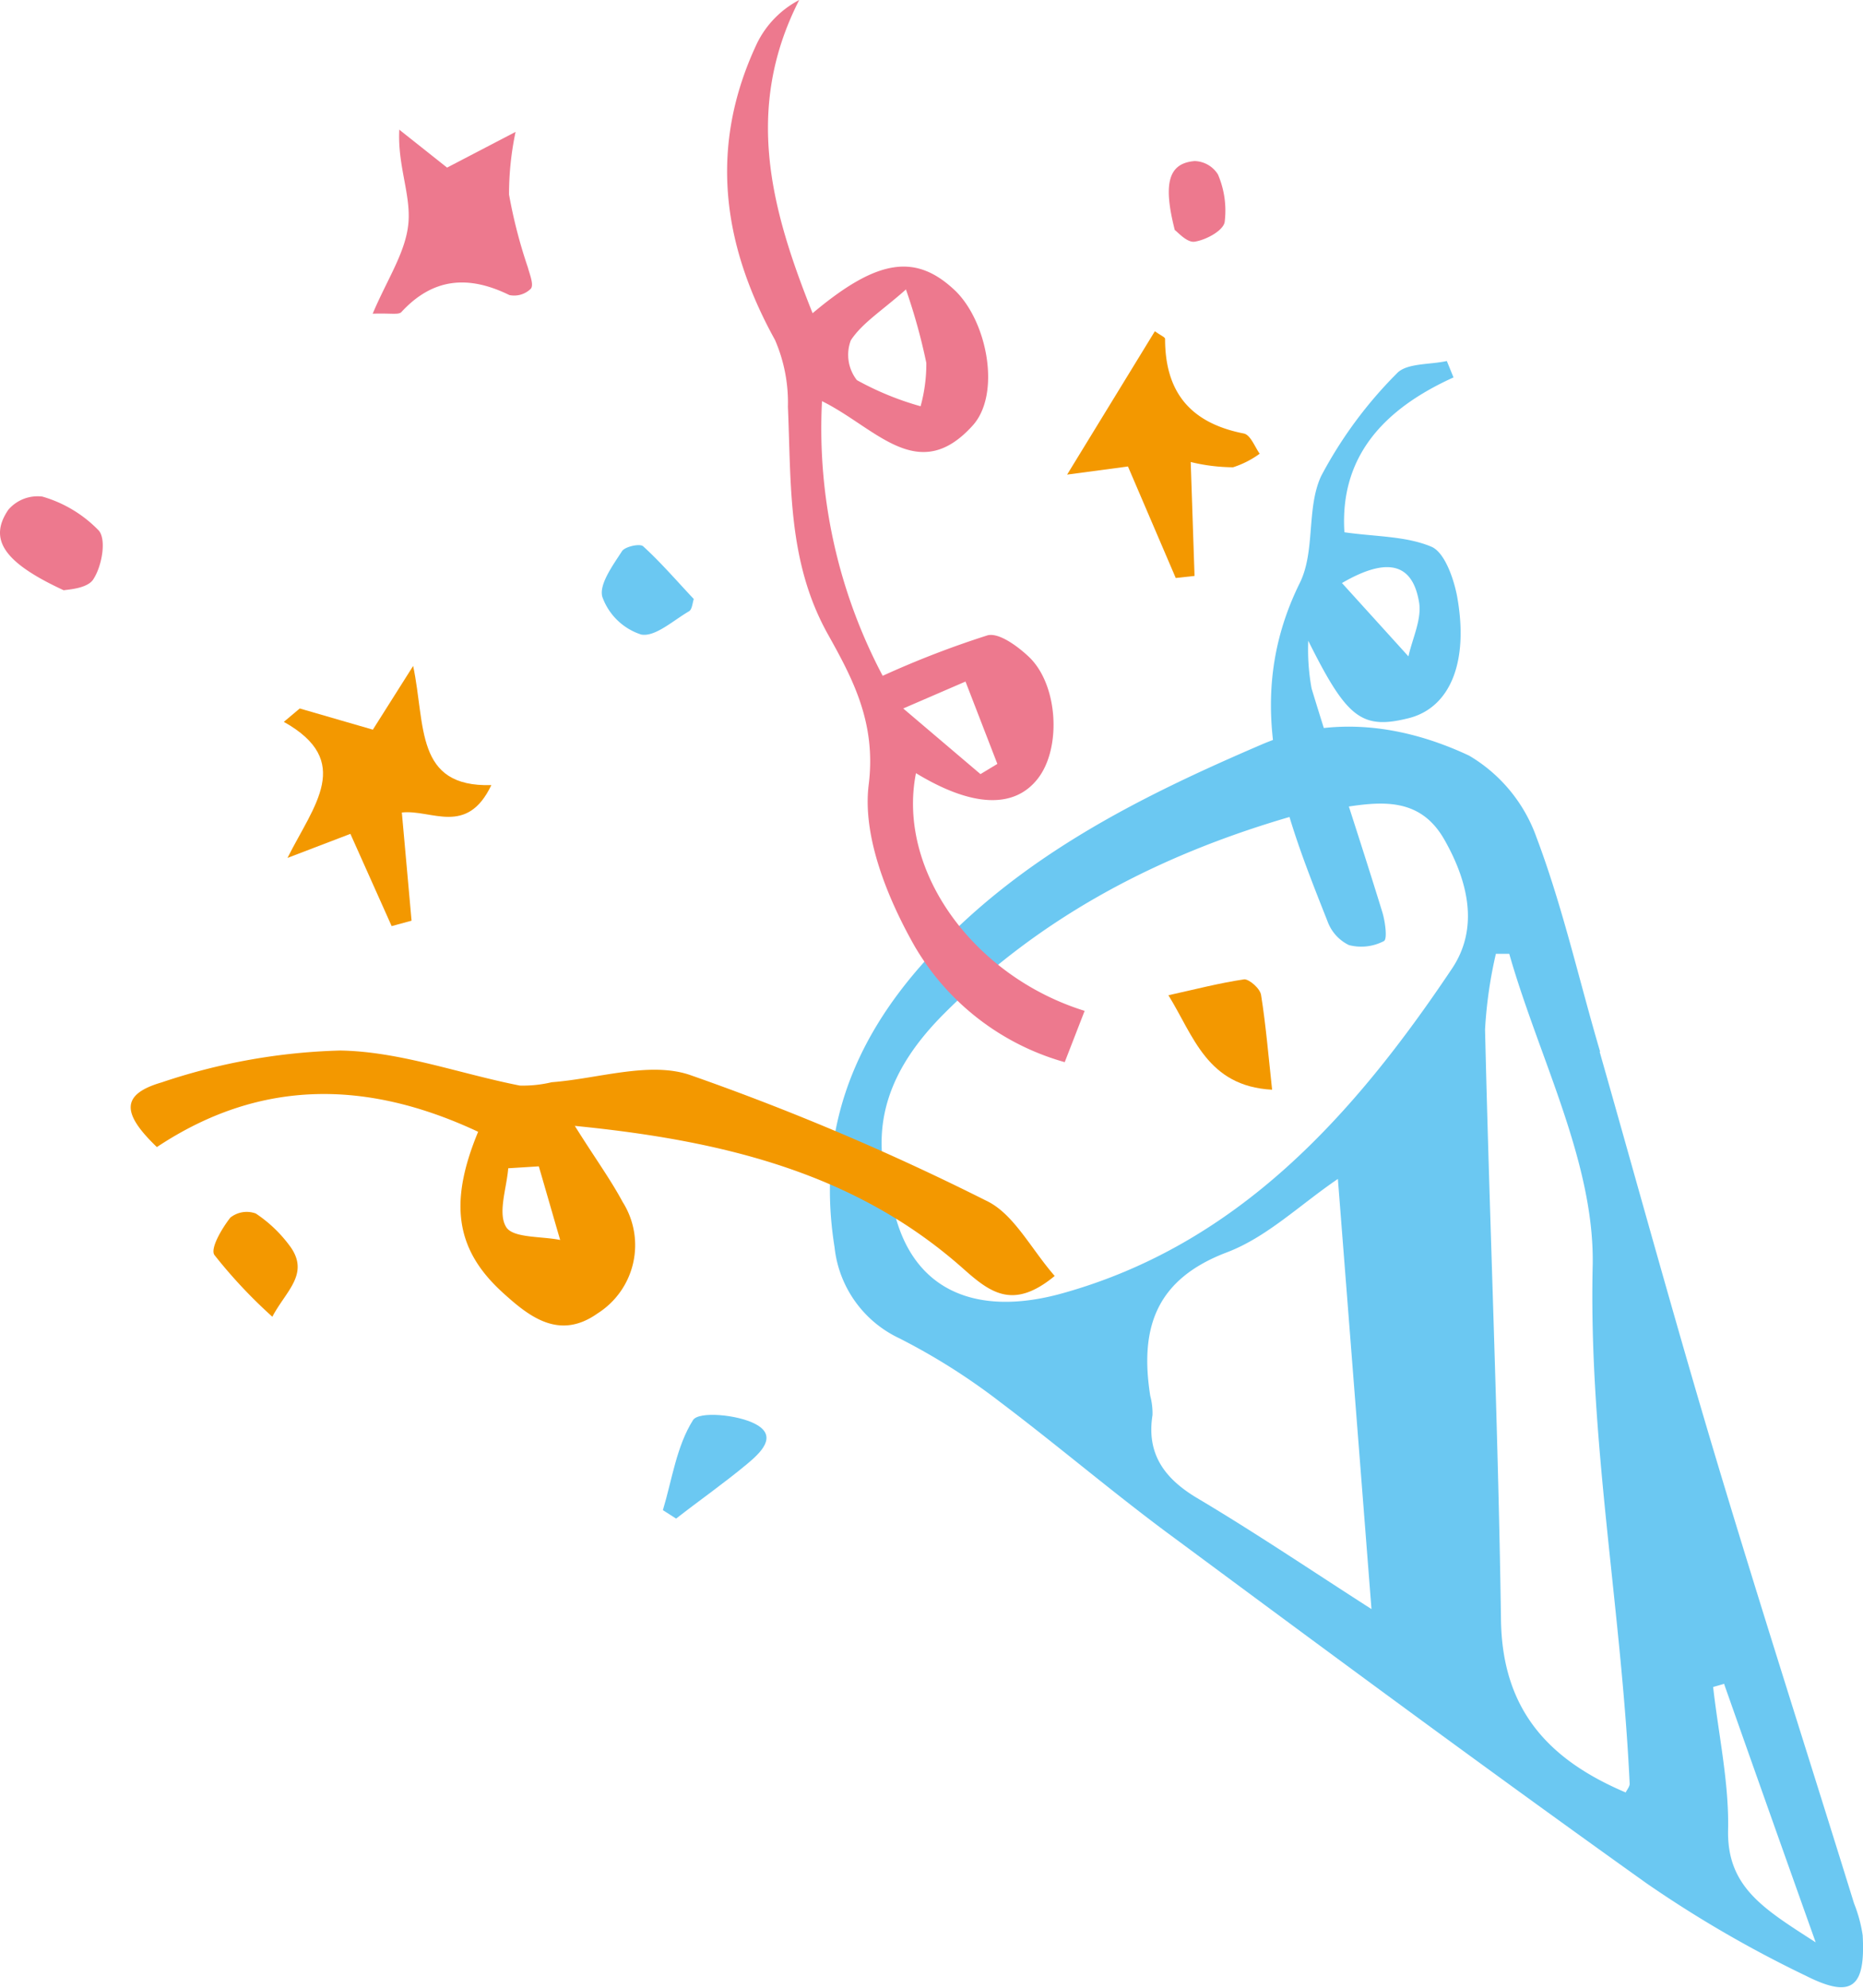
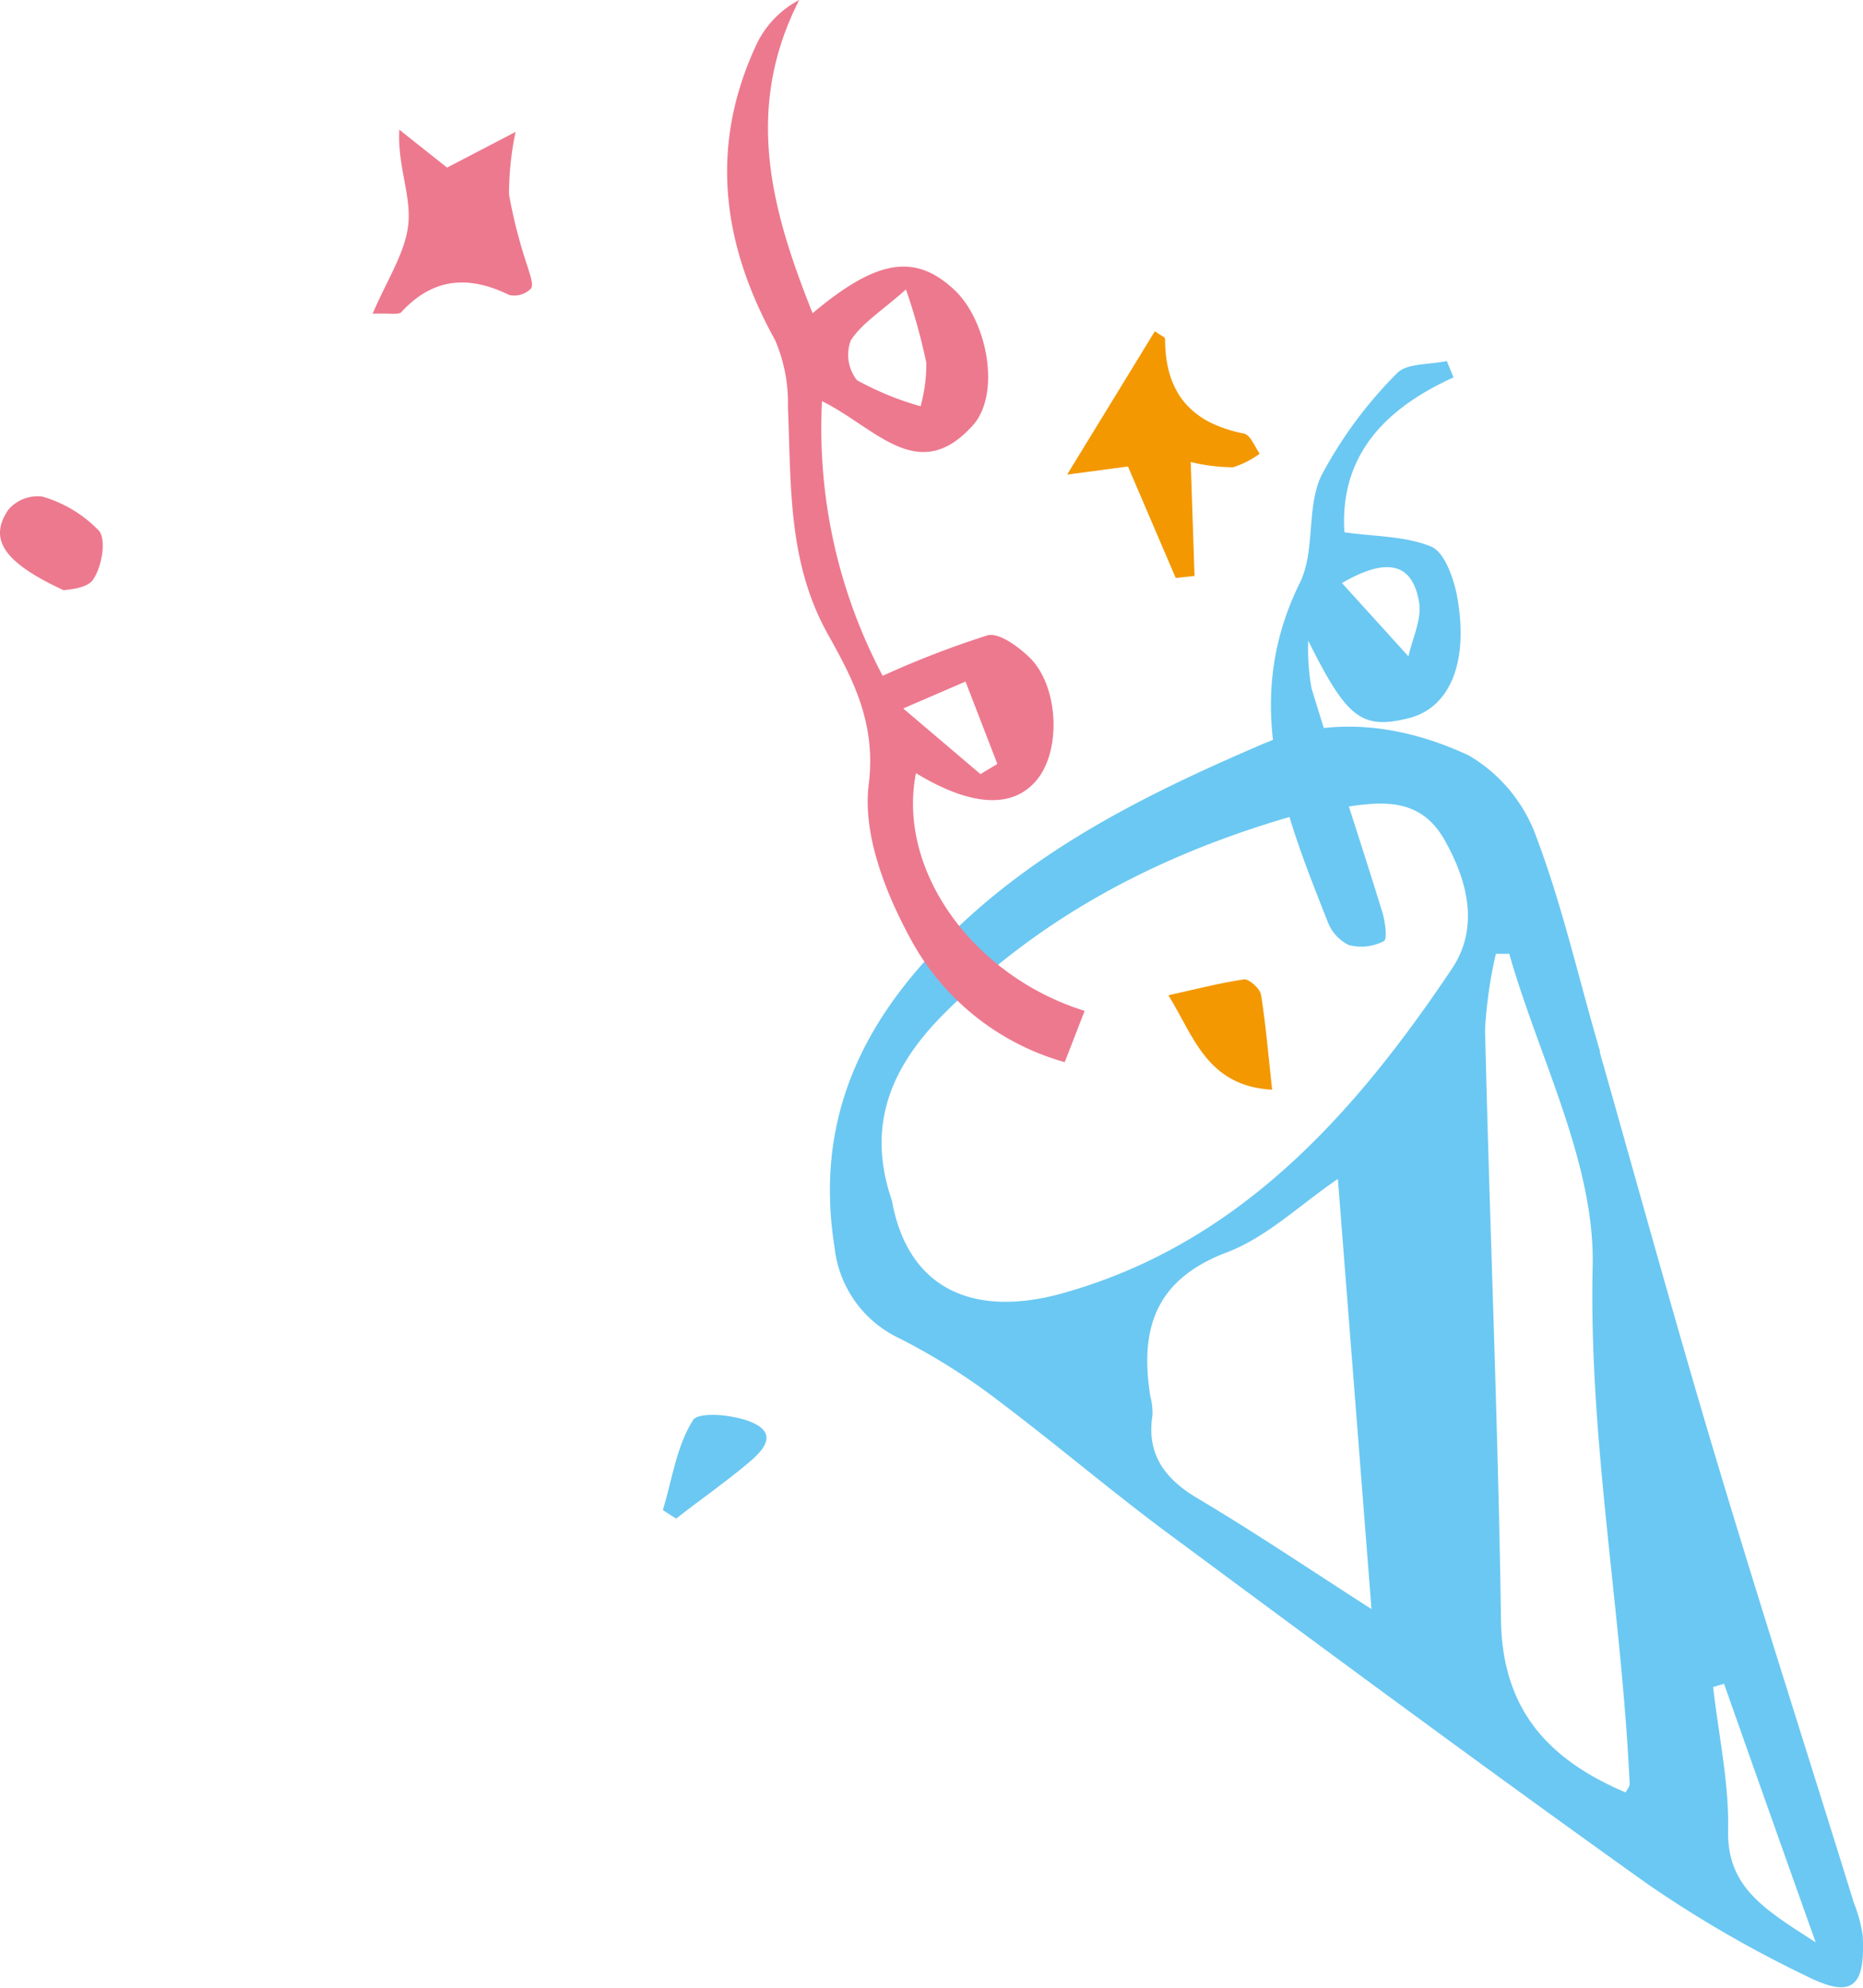
<svg xmlns="http://www.w3.org/2000/svg" viewBox="0 0 116.97 124.78">
  <defs>
    <style>.cls-1{fill:#6bc8f2;}.cls-2{fill:#ed798e;}.cls-3{fill:#f39800;}</style>
  </defs>
  <g id="レイヤー_2" data-name="レイヤー 2">
    <g id="レイヤー_1-2" data-name="レイヤー 1">
      <path class="cls-1" d="M100.43,66c2.42,8.5,4.75,17,7.29,25.48,2.8,9.35,5.79,18.64,8.69,28a8.87,8.87,0,0,1,.54,2c.18,3.26-.66,4-3.56,2.54a73.81,73.81,0,0,1-10-5.8c-9.94-7.09-19.76-14.35-29.56-21.61C70.1,93.88,66.54,90.83,62.79,88a40,40,0,0,0-6.33-4,7.15,7.15,0,0,1-4.06-5.7c-1.12-7,1-12.83,5.78-18.09C64,53.79,71.48,50.05,79.24,46.72c4.37-1.87,8.93-1.2,13,.71a9.74,9.74,0,0,1,4.23,5.13c1.65,4.37,2.68,9,4,13.47ZM56,75.36c1,5.57,5.14,7.37,10.7,5.82C77.73,78.11,85,70,91.15,60.82c1.75-2.59,1-5.54-.46-8.11s-3.75-2.44-6.17-2.06a30.63,30.63,0,0,0-3.59.64c-8.17,2.39-15.51,6.19-21.62,12.3C55.89,67,54.39,70.68,56,75.36ZM94.76,59.87l-.84,0a27.74,27.74,0,0,0-.68,4.75c.29,12.32.82,24.64,1,37,.06,5.71,3,8.84,7.83,10.89.09-.18.25-.37.25-.54C101.81,101,99.73,90.35,100,79.34,100.09,72.89,96.61,66.36,94.76,59.87ZM86.11,101,84,74c-2.41,1.64-4.47,3.67-7,4.62-4.48,1.71-5.44,4.8-4.78,9a4.21,4.21,0,0,1,.14,1.21c-.39,2.46.79,4,2.8,5.2C78.83,96.21,82.35,98.59,86.11,101Zm22.15,4.69-.7.2c.34,3,1,6,.94,8.94-.09,3.64,2.27,5,5.5,7.09C111.89,116,110.07,110.86,108.26,105.73Z" />
      <path class="cls-2" d="M51.61,25.18a33.2,33.2,0,0,0,3.81,17.24A59,59,0,0,1,62,39.88c.71-.19,1.89.68,2.59,1.34,1.84,1.73,2.07,5.71.58,7.64s-4.16,1.8-7.66-.33c-1.21,6.12,3.61,12.75,10.59,14.92l-1.25,3.22a15.89,15.89,0,0,1-9.43-7.29c-1.7-3-3.28-6.88-2.88-10.11.49-3.9-1-6.67-2.6-9.53-2.5-4.53-2.26-9.36-2.47-14.21a9.89,9.89,0,0,0-.81-4.19c-3.35-6.06-4.15-12.22-1.13-18.62A6.08,6.08,0,0,1,50.18,0c-3.52,6.89-1.72,13.25.84,19.66,4.09-3.44,6.5-3.78,9-1.37,2,2,2.81,6.46,1.06,8.41C57.65,30.51,55,26.85,51.61,25.18Zm5.26-7c-1.53,1.35-2.74,2.1-3.45,3.18a2.58,2.58,0,0,0,.38,2.5,18.62,18.62,0,0,0,4,1.64,10,10,0,0,0,.36-2.72A36.7,36.7,0,0,0,56.87,18.14Zm4.69,30.41,1.06-.64-2-5.17-3.91,1.69Z" />
-       <path class="cls-3" d="M66.22,80.09c-2.57,2.12-4,1.09-5.7-.42-6.73-6-15-8.07-24.43-9,1.25,2,2.22,3.32,3,4.77a5.07,5.07,0,0,1-1.57,7c-2.41,1.71-4.3.2-5.95-1.3-3-2.72-3.38-5.68-1.55-10.1C23.12,67.81,16.4,67.65,9.85,72c-2.21-2.12-2.27-3.31.3-4.06a38.15,38.15,0,0,1,11.21-2c3.77.06,7.51,1.46,11.28,2.2a7.81,7.81,0,0,0,2-.21c2.9-.22,6.1-1.31,8.64-.47a156.94,156.94,0,0,1,18.63,7.9C63.64,76.17,64.71,78.36,66.22,80.09ZM33.83,73.21l-1.92.12c-.1,1.26-.67,2.82-.13,3.69.43.7,2.21.57,3.39.81C34.72,76.29,34.28,74.75,33.83,73.21Z" />
      <path class="cls-1" d="M91.26,23.69c-4.42,2-7.15,5-6.85,9.72,1.94.28,3.86.23,5.47.91.83.36,1.39,2,1.6,3.08.76,4.15-.43,7-3,7.67-3,.76-3.92,0-6.34-4.85a13.57,13.57,0,0,0,.21,3c1.43,4.69,3,9.35,4.43,14,.19.6.34,1.73.11,1.85a3.07,3.07,0,0,1-2.2.25,2.67,2.67,0,0,1-1.34-1.49C80.65,51,77.88,44.16,81.6,36.61c1-2,.41-4.71,1.35-6.73a26.87,26.87,0,0,1,4.75-6.44c.61-.66,2.07-.54,3.14-.78Zm-7,12.91,4.17,4.6c.25-1.13.84-2.32.67-3.38C88.73,35.56,87.34,34.8,84.25,36.6Z" />
      <path class="cls-2" d="M23.4,19.69c.9-2.14,2.07-3.85,2.24-5.66s-.69-3.64-.57-5.89l3,2.38,4.3-2.24a19,19,0,0,0-.41,3.93,31.33,31.33,0,0,0,1.18,4.57c.12.45.39,1.09.19,1.34a1.48,1.48,0,0,1-1.35.4c-2.55-1.25-4.79-1.1-6.79,1.08C25,19.77,24.52,19.65,23.4,19.69Z" />
-       <path class="cls-3" d="M24.59,58.13,22,52.34l-3.95,1.51c1.67-3.33,4.16-6.08-.23-8.54l1-.84,4.59,1.33,2.53-4c.79,3.75.1,7.62,4.91,7.48-1.54,3.23-3.76,1.51-5.62,1.72l.61,6.79Z" />
      <path class="cls-3" d="M73.82,36.28l-3-7L67,29.79l5.51-9c.35.26.64.37.64.48,0,3.4,1.64,5.29,4.94,5.94.42.08.69.83,1,1.27a5.86,5.86,0,0,1-1.67.85A11.46,11.46,0,0,1,74.76,29L75,36.15Z" />
-       <path class="cls-3" d="M17.1,82.65a31.19,31.19,0,0,1-3.64-3.88c-.27-.41.47-1.66,1-2.34a1.65,1.65,0,0,1,1.6-.26,8.49,8.49,0,0,1,2.21,2.14C19.42,80,17.93,81.06,17.1,82.65Z" />
-       <path class="cls-1" d="M43.56,37.6c-.08.23-.1.65-.3.77-1,.58-2.12,1.62-3,1.46a3.84,3.84,0,0,1-2.44-2.36c-.23-.78.67-2,1.23-2.87.18-.29,1.13-.5,1.33-.31C41.48,35.29,42.45,36.42,43.56,37.6Z" />
      <path class="cls-3" d="M79.87,68.4c-4.09-.22-4.93-3.38-6.51-5.93,1.68-.37,3.21-.77,4.77-1,.31,0,1,.58,1.05,1C79.48,64.35,79.64,66.28,79.87,68.4Z" />
      <path class="cls-2" d="M4,37.05C.19,35.29-.72,33.83.52,32a2.42,2.42,0,0,1,2.14-.83,8,8,0,0,1,3.55,2.14c.48.59.18,2.21-.32,3C5.56,36.94,4.29,37,4,37.05Z" />
-       <path class="cls-2" d="M73.76,14.44c-.77-3-.36-4.2,1.25-4.33a1.78,1.78,0,0,1,1.46.84,5.75,5.75,0,0,1,.42,3c-.11.54-1.17,1.11-1.88,1.22C74.53,15.25,73.93,14.55,73.76,14.44Z" />
      <path class="cls-1" d="M41.62,94.79c.58-1.92.85-4,1.89-5.65.35-.57,2.8-.35,3.91.24,1.48.77.29,1.84-.51,2.51-1.44,1.2-3,2.29-4.46,3.43Z" />
    </g>
  </g>
</svg>